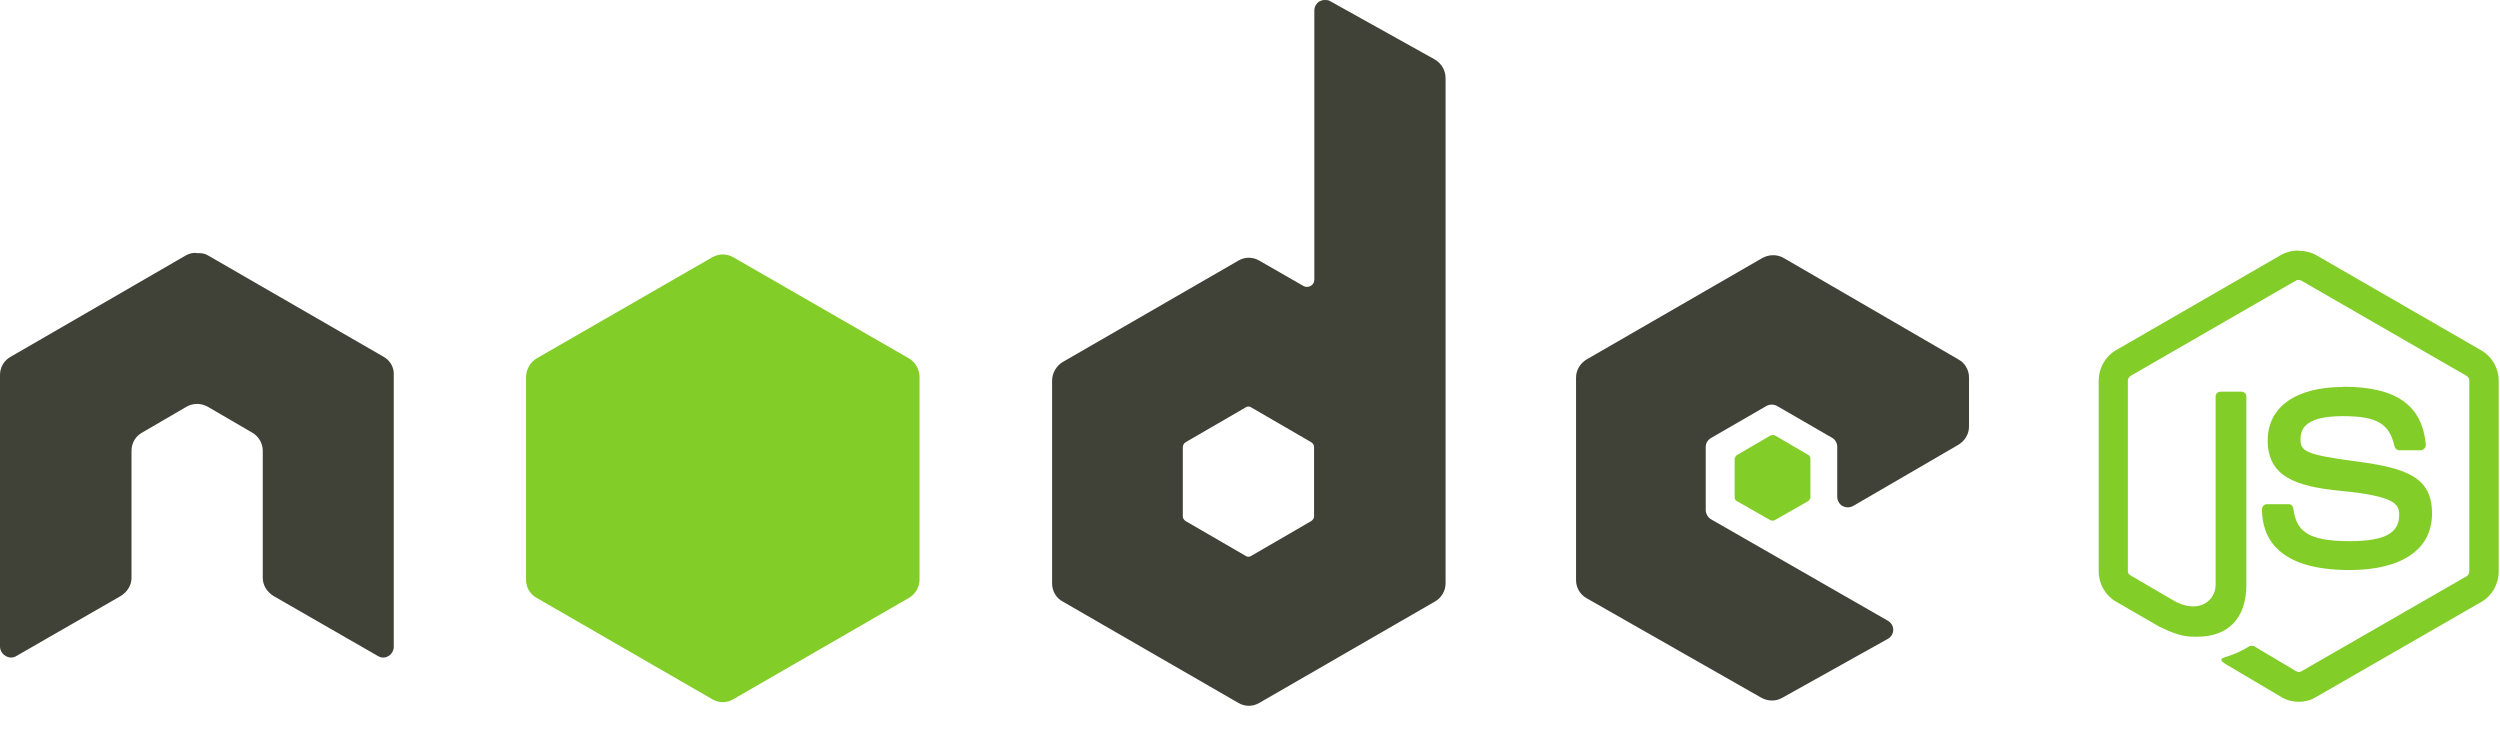
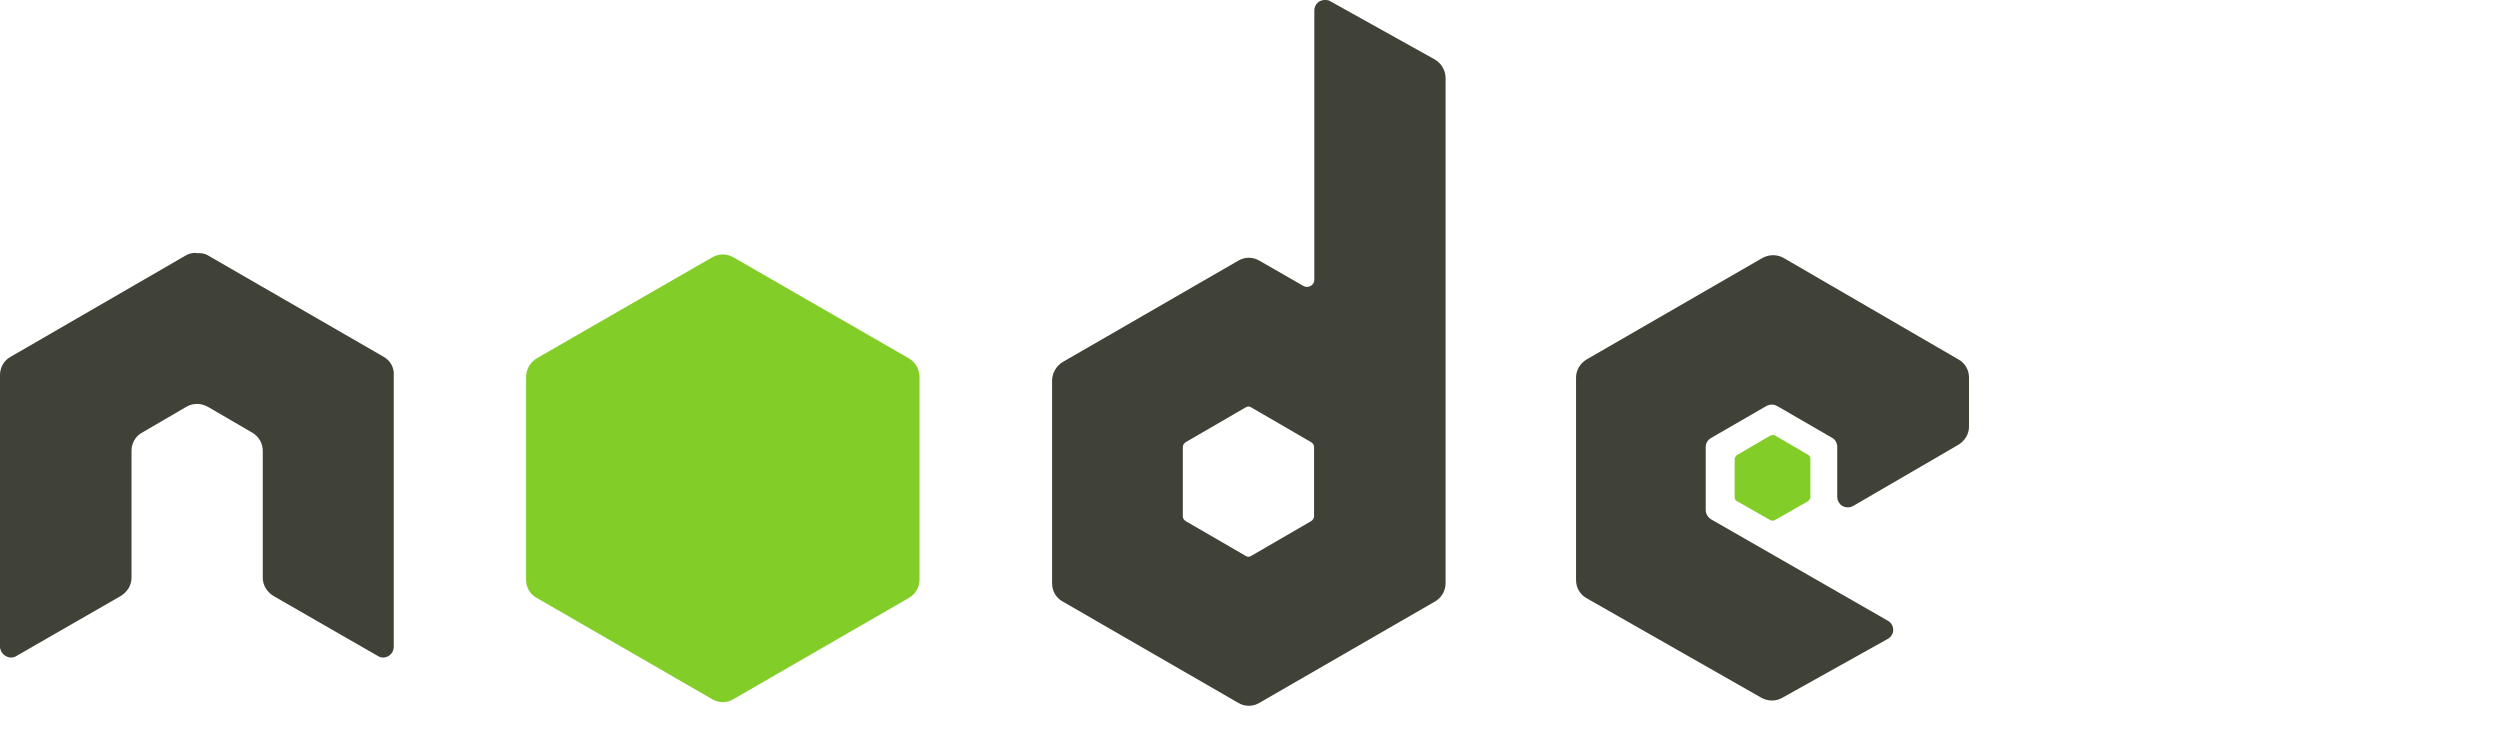
<svg xmlns="http://www.w3.org/2000/svg" width="96" height="28" viewBox="0 0 96 28" fill="none">
  <g clip-path="url(#clip0_6_2)">
-     <path d="M88.27 9.62C88.04 9.62 87.81 9.67 87.61 9.78L81.25 13.45C80.84 13.69 80.59 14.14 80.59 14.61V21.94C80.59 22.42 80.84 22.86 81.25 23.1L82.91 24.06C83.72 24.46 84.02 24.45 84.38 24.45C85.58 24.45 86.26 23.72 86.26 22.46V15.22C86.26 15.12 86.17 15.04 86.07 15.04H85.27C85.17 15.04 85.08 15.12 85.08 15.22V22.46C85.08 23.02 84.5 23.58 83.55 23.11L81.82 22.1C81.76 22.07 81.71 22.01 81.71 21.94V14.61C81.71 14.54 81.76 14.47 81.82 14.43L88.17 10.77C88.23 10.74 88.3 10.74 88.36 10.77L94.71 14.43C94.77 14.47 94.82 14.53 94.82 14.61V21.94C94.82 22.01 94.78 22.08 94.73 22.12L88.37 25.78C88.31 25.81 88.24 25.81 88.18 25.78L86.55 24.81C86.55 24.81 86.43 24.78 86.39 24.81C85.94 25.07 85.85 25.1 85.43 25.24C85.33 25.28 85.17 25.33 85.48 25.51L87.61 26.77C87.81 26.89 88.04 26.95 88.27 26.95C88.5 26.95 88.73 26.89 88.93 26.77L95.29 23.11C95.7 22.87 95.95 22.42 95.95 21.95V14.62C95.95 14.14 95.7 13.7 95.29 13.46L88.93 9.79C88.73 9.68 88.5 9.63 88.27 9.63V9.62ZM89.97 14.86C88.16 14.86 87.08 15.63 87.08 16.91C87.08 18.3 88.15 18.68 89.89 18.85C91.97 19.05 92.13 19.36 92.13 19.77C92.13 20.48 91.56 20.78 90.23 20.78C88.55 20.78 88.18 20.36 88.06 19.52C88.05 19.43 87.98 19.36 87.88 19.36H87.05C86.95 19.36 86.86 19.45 86.86 19.55C86.86 20.62 87.44 21.89 90.22 21.89C92.23 21.89 93.39 21.1 93.39 19.72C93.39 18.34 92.45 17.98 90.5 17.72C88.53 17.46 88.34 17.33 88.34 16.87C88.34 16.49 88.5 15.98 89.96 15.98C91.27 15.98 91.75 16.26 91.95 17.14C91.97 17.22 92.04 17.29 92.13 17.29H92.96C93.01 17.29 93.06 17.26 93.1 17.22C93.13 17.18 93.16 17.14 93.15 17.08C93.02 15.56 92.01 14.85 89.98 14.85L89.97 14.86Z" fill="#83CD29" />
    <path d="M50.87 0C50.8 0 50.73 0.02 50.67 0.05C50.55 0.12 50.47 0.26 50.47 0.4V10.74C50.47 10.84 50.42 10.93 50.33 10.98C50.24 11.03 50.13 11.03 50.05 10.98L48.36 10.01C48.11 9.86 47.8 9.86 47.55 10.01L40.81 13.9C40.56 14.05 40.4 14.33 40.4 14.62V22.4C40.4 22.69 40.55 22.96 40.81 23.1L47.55 26.99C47.8 27.14 48.11 27.14 48.36 26.99L55.1 23.1C55.35 22.96 55.51 22.69 55.51 22.4V3C55.51 2.7 55.35 2.43 55.09 2.28L51.07 0.04C51.01 0 50.94 0 50.87 0ZM7.51 9.71C7.38 9.71 7.26 9.74 7.15 9.8L0.41 13.7C0.15 13.84 0 14.11 0 14.4V24.84C0.01 24.99 0.09 25.12 0.22 25.19C0.35 25.27 0.5 25.27 0.63 25.19L4.63 22.89C4.88 22.74 5.05 22.48 5.05 22.19V17.31C5.05 17.02 5.2 16.75 5.46 16.61L7.16 15.62C7.28 15.55 7.42 15.51 7.57 15.51C7.71 15.51 7.85 15.55 7.98 15.62L9.68 16.61C9.93 16.75 10.09 17.02 10.09 17.31V22.19C10.09 22.48 10.26 22.74 10.51 22.89L14.51 25.19C14.64 25.27 14.79 25.27 14.92 25.19C15.04 25.12 15.12 24.98 15.12 24.84V14.4C15.14 14.11 14.98 13.84 14.73 13.7L7.99 9.81C7.88 9.74 7.75 9.72 7.63 9.72H7.55L7.51 9.71ZM68.08 9.8C67.94 9.8 67.8 9.84 67.67 9.91L60.93 13.8C60.68 13.95 60.52 14.21 60.52 14.5V22.28C60.52 22.57 60.68 22.84 60.94 22.98L67.63 26.79C67.88 26.93 68.18 26.94 68.43 26.8L72.48 24.54C72.61 24.47 72.7 24.34 72.7 24.19C72.7 24.04 72.62 23.91 72.5 23.84L65.72 19.95C65.59 19.88 65.5 19.73 65.5 19.59V17.16C65.5 17.01 65.59 16.88 65.72 16.81L67.83 15.59C67.96 15.52 68.11 15.52 68.24 15.59L70.35 16.81C70.48 16.88 70.55 17.02 70.55 17.16V19.08C70.55 19.22 70.63 19.36 70.75 19.43C70.88 19.5 71.03 19.5 71.16 19.43L75.2 17.08C75.45 16.93 75.61 16.67 75.61 16.38V14.5C75.61 14.21 75.46 13.94 75.2 13.8L68.5 9.91C68.38 9.84 68.24 9.8 68.09 9.8H68.08ZM47.93 15.61C47.93 15.61 48 15.61 48.04 15.64L50.35 16.98C50.41 17.02 50.46 17.08 50.46 17.16V19.83C50.46 19.9 50.41 19.97 50.35 20.01L48.04 21.35C47.98 21.39 47.9 21.39 47.84 21.35L45.53 20.01C45.47 19.97 45.42 19.91 45.42 19.83V17.16C45.42 17.09 45.47 17.02 45.53 16.98L47.84 15.64C47.84 15.64 47.9 15.61 47.93 15.61Z" fill="#404137" />
    <path d="M27.76 9.77C27.62 9.77 27.48 9.81 27.35 9.88L20.61 13.76C20.36 13.91 20.2 14.19 20.2 14.48V22.26C20.2 22.55 20.35 22.82 20.61 22.96L27.35 26.85C27.6 27 27.91 27 28.16 26.85L34.9 22.96C35.15 22.82 35.31 22.55 35.31 22.26V14.48C35.31 14.19 35.16 13.91 34.9 13.76L28.16 9.88C28.04 9.81 27.9 9.77 27.75 9.77H27.76ZM68.07 16.71C68.07 16.71 68.01 16.71 67.99 16.72L66.69 17.48C66.69 17.48 66.61 17.56 66.61 17.61V19.1C66.61 19.16 66.64 19.21 66.69 19.24L67.99 19.98C67.99 19.98 68.09 20.01 68.14 19.98L69.44 19.24C69.44 19.24 69.52 19.16 69.52 19.1V17.61C69.52 17.55 69.49 17.5 69.44 17.47L68.14 16.71C68.14 16.71 68.1 16.7 68.07 16.7V16.71Z" fill="#83CD29" />
  </g>
  <defs>
    <clipPath id="clip0_6_2">
      <rect width="95.96" height="27.1" fill="white" />
    </clipPath>
  </defs>
</svg>